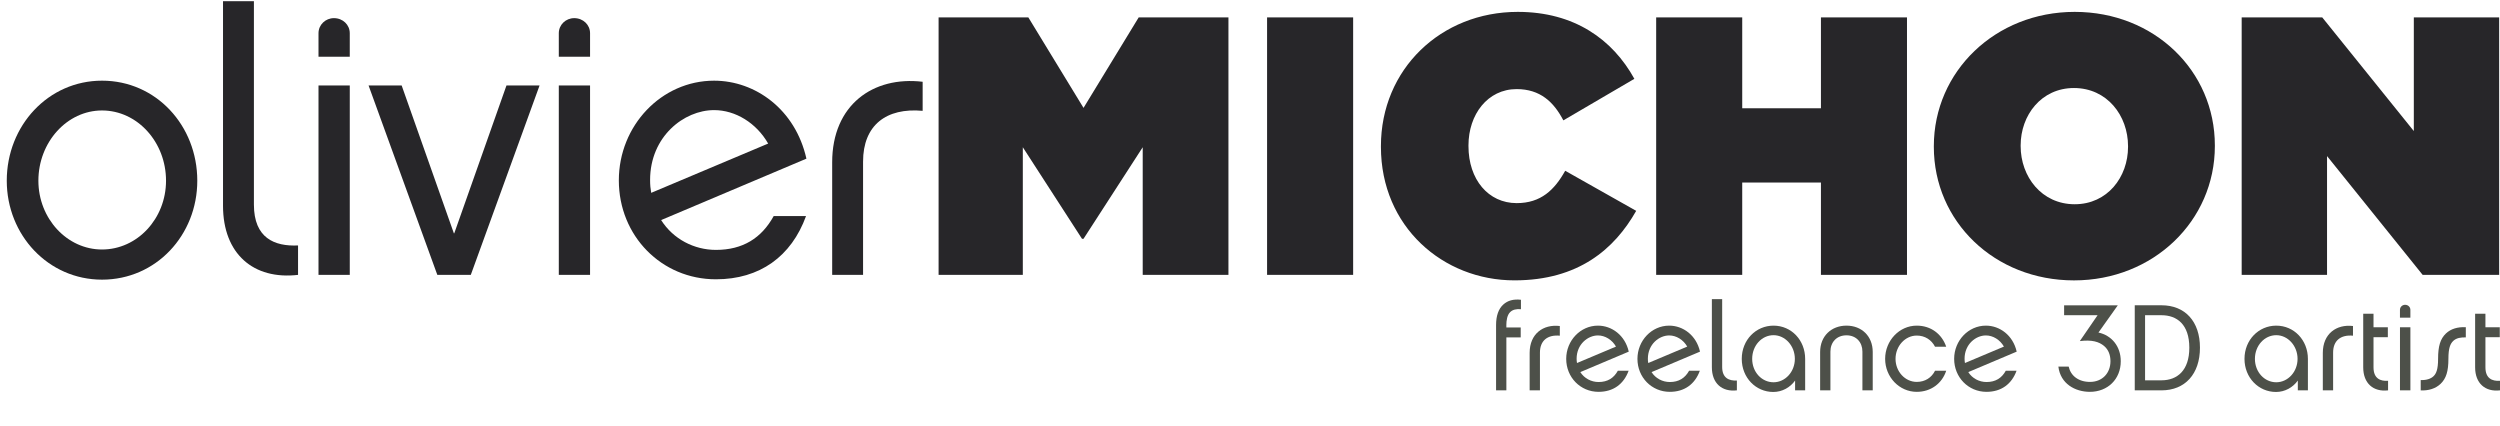
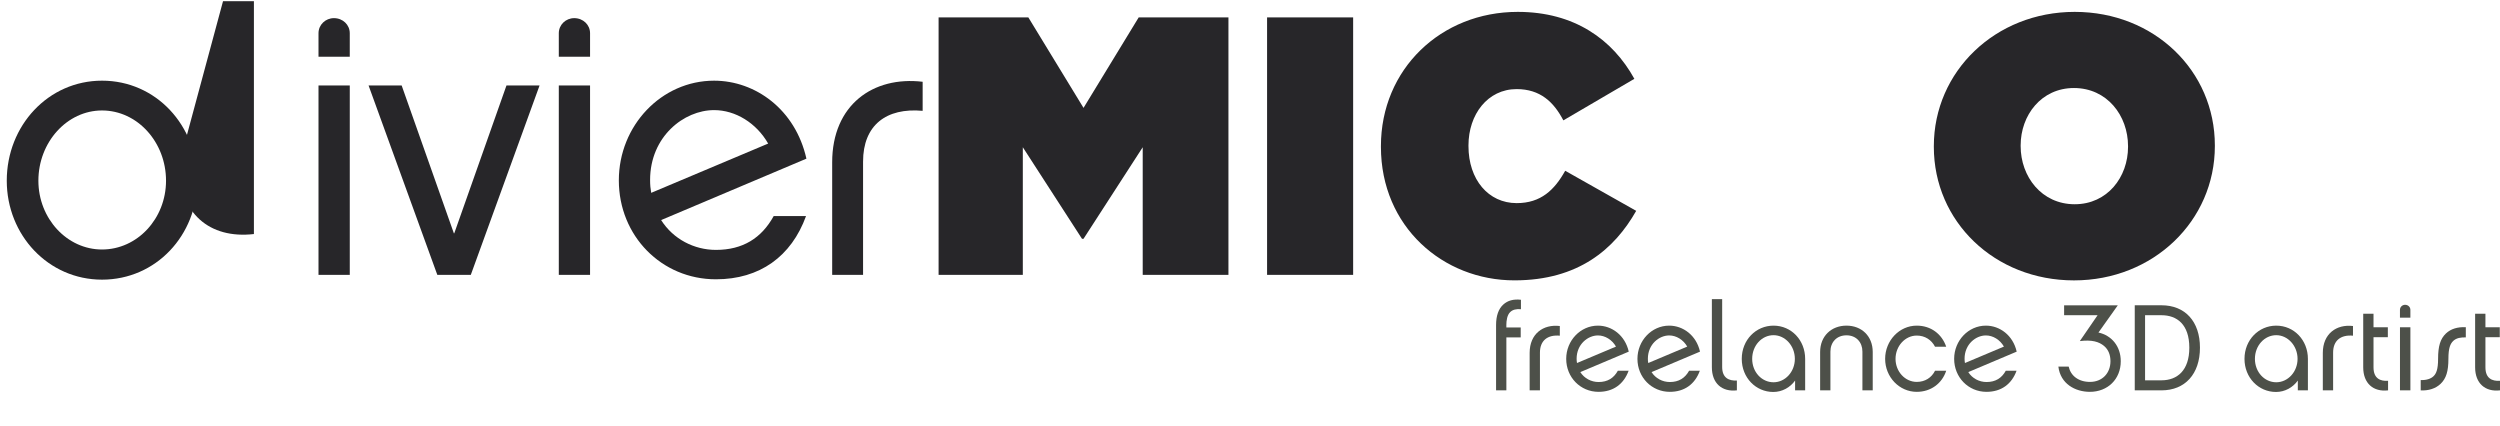
<svg xmlns="http://www.w3.org/2000/svg" version="1.1" id="Layer_1" x="0px" y="0px" width="404.949px" height="68.99px" viewBox="0 0 404.949 68.99" enable-background="new 0 0 404.949 68.99" xml:space="preserve">
  <g>
    <path fill="#4D5049" d="M244.001,53.045h2.323v1.606h-2.323v8.579h-1.668V52.646c0-1.487,0.396-2.623,1.17-3.317   c0.716-0.655,1.669-0.912,2.86-0.773v1.527c-0.774-0.062-1.329,0.077-1.729,0.456c-0.516,0.479-0.635,1.41-0.635,2.104   L244.001,53.045L244.001,53.045z" />
    <path fill="#4D5049" d="M252.659,52.807v1.568c-1.968-0.183-3.22,0.773-3.22,2.739v6.116h-1.668v-6.075   C247.773,54.058,249.977,52.487,252.659,52.807z" />
    <path fill="#4D5049" d="M263.803,60.053c-0.797,2.187-2.503,3.417-4.867,3.417c-2.938,0-5.242-2.344-5.242-5.344   c0-2.957,2.304-5.38,5.144-5.38c2.224,0,4.388,1.547,4.987,4.212l-7.846,3.315c0.656,1.032,1.789,1.607,2.961,1.607   c1.449,0,2.463-0.636,3.117-1.825L263.803,60.053L263.803,60.053z M255.441,58.802l6.315-2.662   c-0.638-1.111-1.769-1.806-2.922-1.806c-1.63,0-3.454,1.427-3.454,3.771C255.382,58.366,255.4,58.584,255.441,58.802z" />
    <path fill="#4D5049" d="M275.339,60.053c-0.793,2.187-2.502,3.417-4.862,3.417c-2.94,0-5.244-2.344-5.244-5.344   c0-2.957,2.303-5.38,5.145-5.38c2.225,0,4.391,1.547,4.989,4.212l-7.847,3.315c0.652,1.032,1.785,1.607,2.961,1.607   c1.449,0,2.461-0.636,3.117-1.825L275.339,60.053L275.339,60.053z M266.982,58.802l6.315-2.662   c-0.637-1.111-1.769-1.806-2.923-1.806c-1.628,0-3.452,1.427-3.452,3.771C266.921,58.366,266.941,58.584,266.982,58.802z" />
    <path fill="#4D5049" d="M277.288,48.456h1.668v10.982c0,1.808,1.112,2.263,2.383,2.202v1.59c-2.403,0.279-4.051-1.132-4.051-3.734   V48.456L277.288,48.456z" />
    <path fill="#4D5049" d="M292.4,63.231h-1.631v-1.588c-0.795,1.113-2.086,1.848-3.535,1.848c-2.818,0-5.104-2.304-5.104-5.362   c0-3.076,2.304-5.382,5.146-5.382c2.899,0,5.123,2.363,5.123,5.382v5.103H292.4z M287.277,54.293c-1.909,0-3.459,1.689-3.459,3.833   c0,2.146,1.55,3.794,3.459,3.794c1.887,0,3.453-1.688,3.453-3.794C290.73,56.002,289.143,54.293,287.277,54.293z" />
    <path fill="#4D5049" d="M296.493,63.231h-1.669v-6.215c0-2.583,1.826-4.271,4.268-4.271c2.443,0,4.252,1.688,4.252,4.271v6.215   h-1.67v-6.275c0-1.527-1.011-2.641-2.582-2.641c-1.586,0-2.601,1.11-2.601,2.641v6.275H296.493z" />
    <path fill="#4D5049" d="M310.475,63.47c-2.816,0-5.121-2.384-5.121-5.344c0-2.957,2.303-5.38,5.121-5.38   c2.287,0,4.069,1.351,4.771,3.417h-1.81c-0.576-1.113-1.631-1.808-2.961-1.808c-1.887,0-3.437,1.707-3.437,3.771   c0,2.064,1.549,3.735,3.437,3.735c1.354,0,2.404-0.694,2.961-1.806h1.81C314.568,62.12,312.757,63.47,310.475,63.47z" />
    <path fill="#4D5049" d="M326.641,60.053c-0.795,2.187-2.502,3.417-4.867,3.417c-2.938,0-5.241-2.344-5.241-5.344   c0-2.957,2.303-5.38,5.142-5.38c2.227,0,4.389,1.547,4.987,4.212l-7.841,3.315c0.652,1.032,1.783,1.607,2.957,1.607   c1.451,0,2.463-0.636,3.117-1.825L326.641,60.053L326.641,60.053z M318.281,58.802l6.314-2.662   c-0.638-1.111-1.771-1.806-2.923-1.806c-1.63,0-3.452,1.427-3.452,3.771C318.221,58.366,318.24,58.584,318.281,58.802z" />
    <path fill="#4D5049" d="M338.518,63.47c-2.365,0-4.77-1.29-5.104-4.091h1.669c0.32,1.47,1.572,2.482,3.454,2.482   c1.987,0,3.315-1.41,3.315-3.354c0-0.994-0.315-1.847-1.008-2.443c-0.857-0.736-2.046-1.056-3.955-0.813l2.879-4.193h-5.424v-1.605   h8.699l-3.135,4.41c2.146,0.475,3.613,2.241,3.613,4.645C343.523,61.426,341.396,63.47,338.518,63.47z" />
    <path fill="#4D5049" d="M345.786,49.448h4.33c3.813,0,6.233,2.603,6.233,6.871c0,4.27-2.42,6.911-6.233,6.911h-4.33V49.448z    M347.457,51.059v10.544h2.663c2.54,0,4.506-1.588,4.506-5.282c0-3.771-2.004-5.262-4.506-5.262H347.457L347.457,51.059z" />
    <path fill="#4D5049" d="M373.831,63.231H372.2v-1.588c-0.796,1.113-2.084,1.848-3.534,1.848c-2.818,0-5.104-2.304-5.104-5.362   c0-3.076,2.303-5.382,5.143-5.382c2.902,0,5.128,2.363,5.128,5.382v5.104L373.831,63.231L373.831,63.231z M368.707,54.293   c-1.906,0-3.456,1.689-3.456,3.833c0,2.146,1.55,3.794,3.456,3.794c1.887,0,3.451-1.688,3.451-3.794   C372.158,56.002,370.572,54.293,368.707,54.293z" />
    <path fill="#4D5049" d="M381.137,52.807v1.568c-1.968-0.183-3.22,0.773-3.22,2.739v6.116h-1.667v-6.075   C376.252,54.058,378.457,52.487,381.137,52.807z" />
    <path fill="#4D5049" d="M386.818,63.231c-2.383,0.279-4.025-1.132-4.025-3.732v-8.68h1.667v2.188h2.321v1.609h-2.321v4.886   c0,1.806,1.089,2.262,2.358,2.183V63.231L386.818,63.231z" />
    <path fill="#4D5049" d="M388.744,51.455v-1.271c0-0.456,0.378-0.813,0.834-0.813c0.479,0,0.854,0.357,0.854,0.813v1.271H388.744z    M390.434,63.231h-1.687V53.006h1.687V63.231z" />
    <path fill="#4D5049" d="M399.41,54.652c-0.797-0.021-1.512,0.077-2.044,0.576c-0.455,0.455-0.773,1.113-0.773,2.878   c0,2.027-0.356,3.197-1.272,4.071c-0.791,0.753-1.946,1.131-3.217,1.054v-1.67c0.893,0.039,1.627-0.196,2.065-0.613   c0.437-0.417,0.751-1.073,0.751-2.838c0-2.027,0.355-3.221,1.27-4.094c0.776-0.737,1.888-1.093,3.222-1.013L399.41,54.652   L399.41,54.652z" />
    <path fill="#4D5049" d="M404.949,63.231c-2.385,0.279-4.029-1.132-4.029-3.732v-8.68h1.67v2.188h2.322v1.609h-2.322v4.886   c0,1.806,1.092,2.262,2.359,2.183V63.231L404.949,63.231z" />
  </g>
  <g>
    <path fill="#272629" d="M31.957,29.271c0,8.818-6.672,16.028-15.431,16.028c-8.697,0-15.43-7.212-15.43-16.028   c0-8.936,6.733-16.204,15.43-16.204C25.283,13.067,31.957,20.335,31.957,29.271z M26.893,29.271   c0-6.256-4.646-11.378-10.369-11.378c-5.659,0-10.306,5.125-10.306,11.378c0,6.139,4.648,11.144,10.306,11.144   C22.247,40.414,26.893,35.409,26.893,29.271z" />
-     <path fill="#272629" d="M36.124,0.198h5.004v32.946c0,5.422,3.336,6.791,7.149,6.614v4.767   c-7.209,0.835-12.154-3.396-12.154-11.201L36.124,0.198L36.124,0.198z" />
+     <path fill="#272629" d="M36.124,0.198h5.004v32.946v4.767   c-7.209,0.835-12.154-3.396-12.154-11.201L36.124,0.198L36.124,0.198z" />
    <path fill="#272629" d="M51.591,9.195V5.38c0-1.37,1.133-2.442,2.502-2.442c1.431,0,2.562,1.072,2.562,2.442v3.813L51.591,9.195   L51.591,9.195z M56.656,44.523h-5.065V13.841h5.065V44.523z" />
    <path fill="#272629" d="M59.699,13.841h5.36l8.46,23.953h0.06l8.46-23.953H87.4L76.259,44.525h-5.422L59.699,13.841z" />
    <path fill="#272629" d="M90.515,9.195V5.38c0-1.37,1.13-2.442,2.501-2.442c1.43,0,2.561,1.072,2.561,2.442v3.813L90.515,9.195   L90.515,9.195z M95.577,44.523h-5.062V13.841h5.062V44.523z" />
    <path fill="#272629" d="M130.564,34.99c-2.383,6.557-7.507,10.25-14.596,10.25c-8.819,0-15.729-7.029-15.729-16.027   c0-8.876,6.908-16.145,15.43-16.145c6.672,0,13.166,4.646,14.954,12.631l-23.532,9.948c1.966,3.1,5.362,4.83,8.877,4.83   c4.348,0,7.388-1.909,9.355-5.481h5.241V34.99L130.564,34.99z M105.481,31.237l18.945-7.981c-1.906-3.337-5.3-5.42-8.756-5.42   c-4.888,0-10.368,4.29-10.368,11.317C105.3,29.927,105.363,30.582,105.481,31.237z" />
    <path fill="#272629" d="M149.45,13.245v4.706c-5.898-0.536-9.651,2.324-9.651,8.224v18.349h-5.003V26.294   C134.796,17,141.408,12.292,149.45,13.245z" />
    <path fill="#272629" d="M152.033,2.818h14.537l8.939,14.657l8.936-14.657h14.537v41.707h-13.886V23.85l-9.591,14.835h-0.24   l-9.59-14.835v20.674h-13.642V2.818L152.033,2.818z" />
    <path fill="#272629" d="M205.24,2.818h13.941v41.707H205.24V2.818z" />
    <path fill="#272629" d="M223.682,23.79v-0.119c0-12.452,9.707-21.747,22.162-21.747c9.176,0,15.371,4.469,18.889,10.843   l-11.502,6.731c-1.547-2.979-3.752-5.065-7.564-5.065c-4.705,0-7.805,4.113-7.805,9.117v0.119c0,5.418,3.22,9.232,7.805,9.232   c3.934,0,6.135-2.146,7.863-5.24l11.5,6.491c-3.516,6.195-9.353,11.26-19.721,11.26C233.748,45.418,223.682,36.72,223.682,23.79z" />
-     <path fill="#272629" d="M268.266,2.818h13.939v14.716h12.75V2.818h13.939v41.707h-13.939V29.569h-12.75v14.957h-13.939V2.818   L268.266,2.818z" />
    <path fill="#272629" d="M313.242,23.79v-0.119c0-12.094,9.951-21.747,22.818-21.747c12.871,0,22.701,9.533,22.701,21.628v0.118   c0,12.092-9.951,21.747-22.82,21.747C323.075,45.418,313.242,35.885,313.242,23.79z M344.699,23.79v-0.119   c0-4.945-3.391-9.413-8.758-9.413c-5.301,0-8.637,4.409-8.637,9.294v0.118c0,4.941,3.396,9.413,8.756,9.413   C341.363,33.084,344.699,28.677,344.699,23.79z" />
-     <path fill="#272629" d="M363.107,2.818h13.049l14.834,18.411V2.818h13.822v41.707h-12.39l-15.489-19.244v19.244h-13.828V2.818   H363.107z" />
  </g>
</svg>